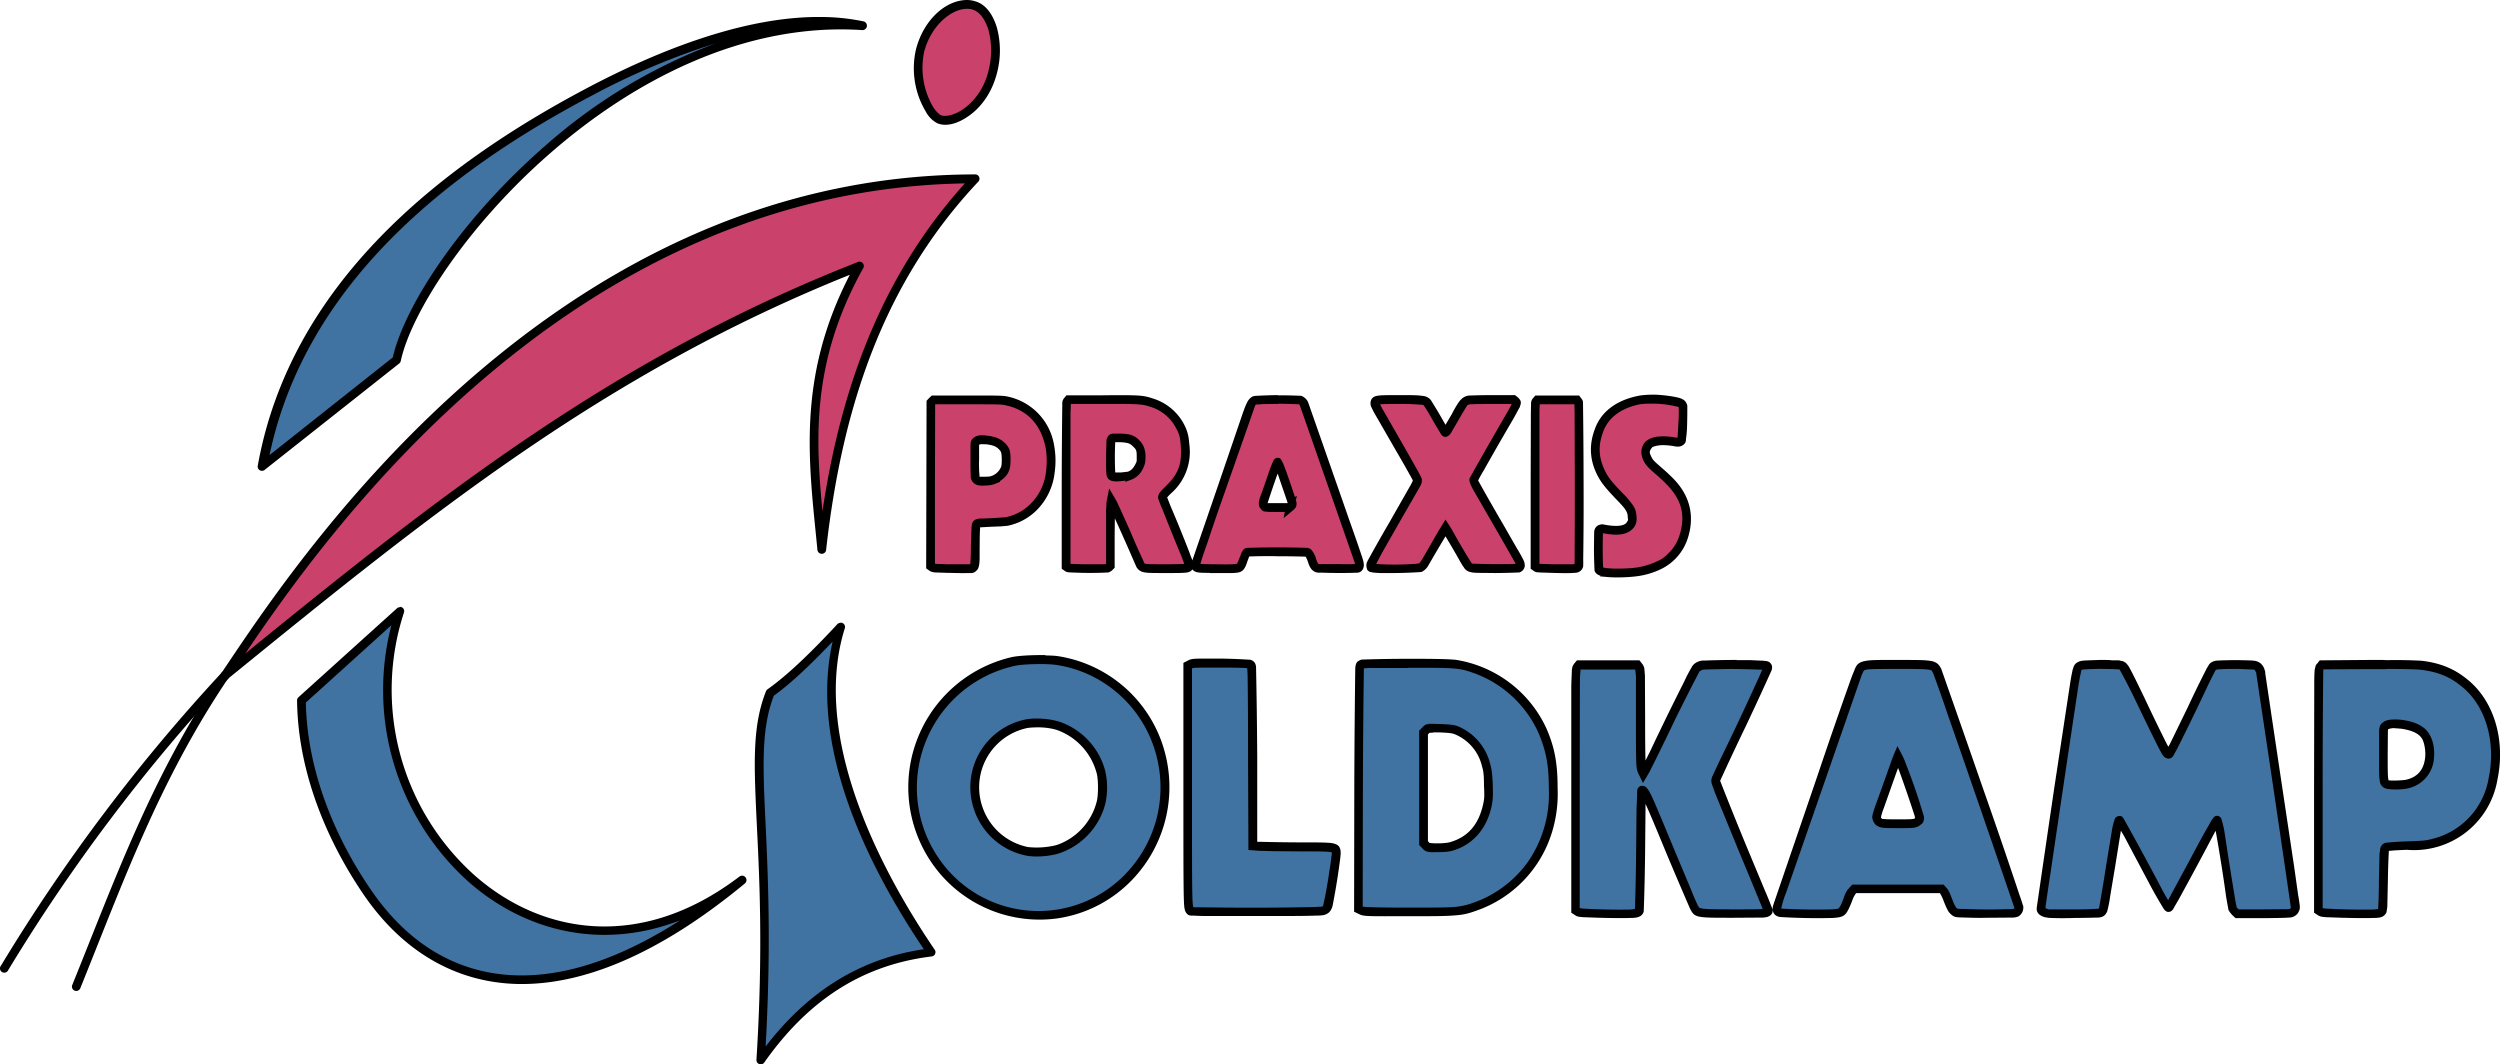
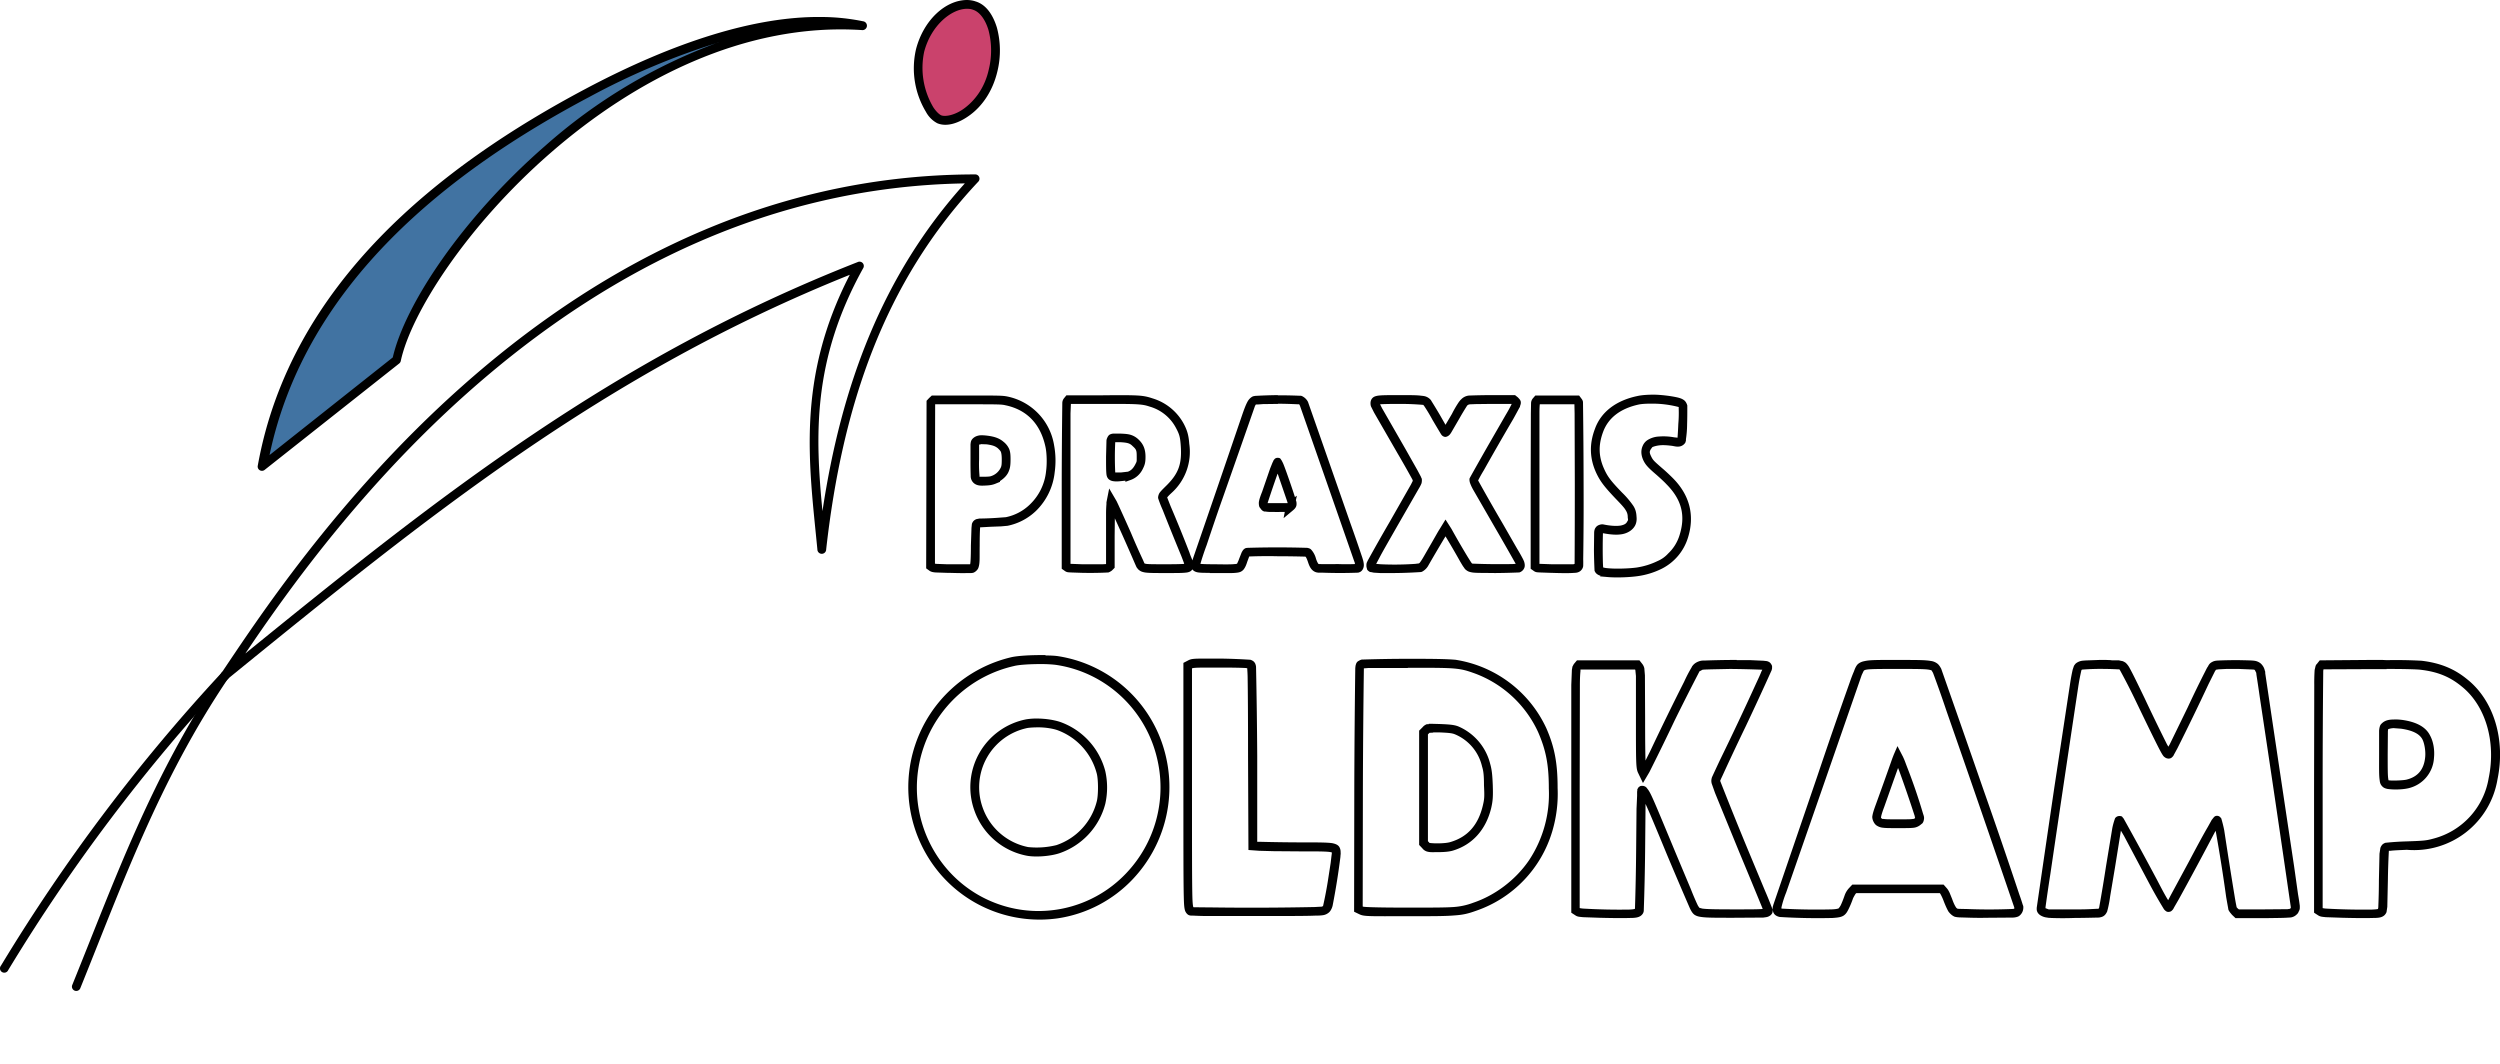
<svg xmlns="http://www.w3.org/2000/svg" width="1280" height="545">
  <path fill-rule="evenodd" d="M114.9 343.7a2.2 2.2 0 00-1.6 1C77.3 398 58.5 451.3 37 504.3a2.2 2.2 0 104.1 1.7c21.5-53.1 40.2-106 75.8-158.8a2.2 2.2 0 00-2.1-3.5z" color="#000" font-family="sans-serif" font-weight="400" overflow="visible" style="line-height:normal;font-variant-ligatures:normal;font-variant-position:normal;font-variant-caps:normal;font-variant-numeric:normal;font-variant-alternates:normal;font-feature-settings:normal;text-indent:0;text-align:start;text-decoration-line:none;text-decoration-style:solid;text-decoration-color:#000;text-transform:none;text-orientation:mixed;white-space:normal;shape-padding:0;isolation:auto;mix-blend-mode:normal;solid-color:#000;solid-opacity:1" />
  <path fill-rule="evenodd" d="M115 343.7a2.2 2.2 0 00-1.5.7 921.8 921.8 0 00-113 150 2.2 2.2 0 103.7 2.3 917.3 917.3 0 01112.6-149.2 2.2 2.2 0 00-1.8-3.8z" color="#000" font-family="sans-serif" font-weight="400" overflow="visible" style="line-height:normal;font-variant-ligatures:normal;font-variant-position:normal;font-variant-caps:normal;font-variant-numeric:normal;font-variant-alternates:normal;font-feature-settings:normal;text-indent:0;text-align:start;text-decoration-line:none;text-decoration-style:solid;text-decoration-color:#000;text-transform:none;text-orientation:mixed;white-space:normal;shape-padding:0;isolation:auto;mix-blend-mode:normal;solid-color:#000;solid-opacity:1" />
  <path fill="#ca426c" fill-rule="evenodd" d="M495 2.3c-9.4 0-20.2 9.3-24 23.5C467.7 39 474.3 58 481 61c6.7 3 23.1-5.6 27.6-25 3.5-15-1-30.6-9.7-33.2-1.2-.4-2.5-.5-3.8-.5z" />
  <path fill="#4173a2" fill-rule="evenodd" d="M420.2 11c-32.7-.3-73.5 12.2-119.4 36.5-73.8 39.1-150 98.8-166.5 191.2l68.8-54.4c11-51.5 116.1-179 238.4-171.2-6.6-1.4-13.7-2.1-21.3-2.2z" />
-   <path fill="#ca426c" fill-rule="evenodd" d="M499.1 91.5c-219.2.3-349.3 203-384 254.4 104-84.5 194.6-158.5 324.8-209.6-30.7 55.4-23.6 99.7-19.2 144.8 8.3-73.3 29.7-137.6 78.4-189.6z" />
-   <path fill="#4173a2" fill-rule="evenodd" d="M204.7 313.1l-50.4 45.6c.5 38 16.6 73.3 33.8 98.3 37.4 54.6 103.7 66.5 191.8-6.3-102 77.7-209.3-34.4-175.2-137.6zM430.3 321.1c-13 14-25.2 26-36 33.6-13.4 33.6 2.4 73.4-4.8 188 21.3-30.1 49-50.6 87.2-55.2-21.5-31.5-65.5-104.8-46.4-166.4z" />
-   <path fill="#ca426c" d="M823.9 293.2c-3.5-.2-4.8-.6-5.3-1.5-.1-.3-.3-4.6-.3-10.2 0-9.4 0-9.7.7-10.3.4-.5.9-.6 1.5-.5 7.9 1.6 12.8.7 14.6-2.5.6-1.2.7-1.7.6-3.5-.2-3.6-1-5-6.9-11a42 42 0 01-9.4-12.3 26 26 0 01-.7-21c2.8-8 9.7-13.2 19.9-15.4 4.8-1 13.9-.7 19.8.7 2.3.6 3 1 3.2 2.3.3 1.6-.3 16.8-.7 17.6-.5 1-1.3 1-4.2.5-5-.8-10-.4-12 1.1-.5.3-1.2 1.2-1.6 2-.8 1.7-.7 3.4.4 5.7 1 2 2 3 6 6.5l5.3 4.8c8.3 8.5 10.7 17.8 7.3 28.5a24 24 0 01-6.4 10.3 18.3 18.3 0 01-5.9 4.2c-3.7 1.8-7.4 3-11.7 3.6-4 .6-10.3.8-14.2.4zm-338.8-2c-6-.2-7.1-.3-7.8-.8l-.9-.5.1-42 .1-41.8.7-.7.7-.7h17.3c15.7 0 17.6 0 20 .6a27.9 27.9 0 0122.2 23.1c.7 3.7.9 9.1.3 13.1-1.2 8-4 13.7-9 18.5a27.1 27.1 0 01-13.4 7c-.8.2-4.5.4-8.1.5-5.8.2-6.7.3-7.2.8s-.6 1.5-.7 11c-.2 12.7.1 11.8-4.3 11.9l-10-.1zm24.3-45.8c2.3-1 4.3-3 5.1-5.2.5-1.2.6-2.3.6-5 0-4.2-.4-5.3-2.8-7.4-1.5-1.4-3.2-2-6.8-2.5-2.9-.4-4.8-.2-5.7.7-.7.7-.7.7-.7 9.1 0 4.8.1 9 .3 9.6.4 1.5 1.3 1.8 5 1.7 2.6-.1 3.4-.3 5-1zm44.9 45.7c-5.6-.1-7.2-.2-7.8-.6l-.6-.5v-41.9c0-40.8 0-42 .5-42.7l.6-.7h17.3c18.8-.2 20.7 0 25.1 1.4 7 2.3 11.8 6.3 14.8 12.2 1.6 3.1 2.2 5 2.5 9 .9 10.5-1.4 16.6-8.5 23.6-2.9 2.7-3.1 3-3 3.9.1.5 3.2 8.2 7 17.2 3.6 9 6.7 16.7 6.7 17.2 0 1.9 0 1.9-11.7 2-11.8 0-12.2-.1-13.3-2-.4-.5-3.5-7.5-7-15.5l-7.1-16-.8-1.3-.3 1.2c0 .7-.2 8.2-.2 16.7v15.5l-.7.6c-.9.9-2.6 1-13.5.7zm24-47.5a9 9 0 005-4.7c.9-1.9 1-2.3 1-5 0-3.5-.7-5-2.8-7.1-2-1.9-3.5-2.4-8-2.6-3-.1-3.8 0-4.2.3-.6.5-.7 1-.8 9.3 0 9.5 0 10 1.6 10.3 1.4.3 6.8 0 8.1-.5zm43.3 47.6c-9.2-.1-9.4-.2-9.4-2 0-.6 5.3-16.4 11.8-35.1l14-40.4c2.3-7 3-8.1 4.4-8.7 1.4-.6 22.5-.6 23.6 0 1.3.6 1.8 1.7 4 8l25.8 74.7c.5 1.6.2 3-.6 3.2a164.6 164.6 0 01-21-.1c-1-.5-1.8-1.7-2.5-4-.6-2-1.2-3.1-1.8-3.8-.5-.4-2.2-.5-15.6-.5-8.3 0-15.3.1-15.6.2-.6.3-1.3 1.5-2.2 4.2l-1.3 3c-1 1.3-1.9 1.4-13.6 1.3zm39-31.7c1.2-1 1.2-1.3.6-3.5a523.3 523.3 0 00-7-19.3c-.4 0-2.4 5.5-6 15.8-1.7 5-1.7 5.3-1.3 6.2.3.5.7 1 1 1a84.5 84.5 0 0012.7-.2zm46.1 31.6c-2.3 0-4.3-.3-4.5-.4-.2-.1-.4-.7-.4-1.3 0-.9 2.3-5 11.4-20.9 13.1-22.6 12.5-21.4 12.5-22.6 0-.6-2.7-5.4-8.2-15-14-24-13.5-23.3-13.5-24.4 0-1.8.6-2 12.7-2 11 0 12.7.2 13.8 1.4.4.4 2.5 3.9 4.8 7.8l4.5 7.6c.4.5 1.2-.6 5.5-8.3l4.3-7c.5-.4 1.4-1 2-1.1.7-.2 5.6-.3 12.2-.3h11l1 .7c.7.7.7.8.4 1.9-.2.6-5.1 9.4-11 19.4-5.7 10-10.6 18.5-10.7 19-.2 1 .4 2.1 13 23.6 5.6 9.8 10.5 18.3 10.7 19 .5 1.3.3 2.2-.6 2.6-.4.2-4.5.3-12.2.3-12.8 0-12.7 0-14.1-2-.4-.5-2.7-4.2-5-8.2l-5.2-9-1-1.7-1.2 1.8-5.3 9.3c-4.4 7.7-5 8.7-6.4 9.3-.9.5-13.6.8-20.5.5zm87.6 0c-5.5-.1-7.1-.2-7.7-.6l-.7-.5v-41.9c0-40.8 0-42 .6-42.7l.6-.7H807.4l.6.7c.5.7.6 1.9.5 42.2l-.1 42.2c-.4 1.4-1.8 1.6-14 1.3z" />
-   <path fill="#4173a2" d="M533.1 337.7c-5.4-.1-11.2.3-14.4 1a66.1 66.1 0 005.9 129.7 64 64 0 0054-20A66.2 66.2 0 00595 389a65 65 0 00-61.9-51.3zm84.6 1.7c-5.8 0-7.3.2-8.2.6l-1.4.7v62.1c0 65.7 0 63.3 2 63.8.6.1 15.9.2 34.1.1 33 0 33.1 0 34.4-1 1.3-1 1.4-1.2 3.5-14a154 154 0 002-15c0-3.2.1-3.1-19-3.1-9.2 0-18.3-.2-20.2-.3l-3.4-.3-.1-46c-.1-43.3-.2-45.8-1-46.6-.7-.7-2-.8-15.2-1h-7.5zm103.2.2c-22 0-23.5 0-24.3.8-.8.8-.8 4-1 62.9v62l1.4.8c1.3.6 4.2.7 24 .8 24.8 0 26.4-.1 34-2.7a59.4 59.4 0 0040.3-60.6 67 67 0 00-5.6-29.9c-6.1-14-19.3-26-33.8-31-8.5-3-9-3.1-35-3.1zm250.9.5c-19.2 0-18.6 0-20.6 4.6a170010.9 170010.9 0 01-38.7 111.5 69.3 69.3 0 00-2.6 8.8c0 2.5.5 2.6 13.7 2.8 14.7.1 17.7 0 19.1-.9 1-.6 2.3-3 3.9-7.5a11 11 0 011.9-3.3l1-1h44.7l1 1c.6.7 1.6 2.8 2.3 4.8 1.4 4 2.5 5.7 4.2 6.4.8.3 7 .4 15.9.4 14.5 0 14.6 0 15.4-1 .7-.7.8-1.5.7-2.4-.3-1.8-40.7-118.4-41.9-120.8-1.5-3.3-1.7-3.4-20-3.4zm106.7.1h-3.8c-9.3.2-9.4.2-10.5 1.3-1 1-1.4 3.4-10.1 62.1-5 33.6-9 61.4-9 61.9 0 1 1.4 1.8 3.5 2.1 1.8.3 25 .1 26.6-.2.6-.1 1.2-.8 1.7-1.8.3-.8 2-10.7 3.8-22 3-19.5 3.8-23.7 4.5-23.7.5 0 5 8.2 17.3 31.5 5.3 10 7.5 13.7 8 13.2.5-.6 3.4-5.8 12.4-22.6 9.3-17.5 11.9-22 12.4-22 .5-.1 1.6 6 4.6 25.4 1.6 10.4 3 19.2 3.2 19.6.1.4.7 1.2 1.3 1.8l1.1 1h13.8c13.7 0 13.8 0 15-1 .5-.6 1-1.5 1-2a53201.7 53201.7 0 01-17.8-120.8c-.2-.9-.8-2-1.4-2.6-1.1-1-1.5-1-9.6-1.2-4.6 0-9.5 0-10.8.2-2 .2-2.5.5-3.4 2l-10.2 20.7c-9.6 20-11.1 23-11.6 23-1.2 0-2-1.4-14.5-27.7-8.3-17.1-8.4-17.4-10.4-18-.6-.1-3.5-.2-7.1-.2zm-192.5 0c-7.2 0-14 .2-15 .4-.8.3-2 1-2.5 1.5s-6.3 12-12.9 25.6c-6.5 13.5-12.4 25.4-13 26.4l-1 2-.8-1.7c-.7-1.4-.8-4-.8-26.7 0-24.1 0-25.2-.8-26.3l-.9-1h-29.9l-.9 1c-.8 1-.8 2.7-.8 63V466l1 .7c.8.5 3.2.7 11.4.9 15.6.3 18.5.2 19.8-.7.9-.7 1-1.4 1.1-31.2.1-16.8.4-30.8.6-31.1.3-.5.6-.3 1.2.4 1.4 1.9 2.5 4.4 13.8 31.6a986 986 0 0012 28.2c1.7 2.7 1.8 2.8 20 2.8 16.4 0 17.8 0 17.8-1.5l-12.7-30.9c-13.9-33.5-14.5-35-14.1-36.3.2-.5 6.1-13.3 13.3-28.3 7.2-15 13.1-28 13.2-28.6 0-1.2 0-1.3-2.4-1.6-2-.2-9.5-.3-16.7-.3zm336 0h-10l-23.3.2-.8 1c-.9 1-.9 2.7-.9 62.9v61.8l1 .7c.8.5 3.3.7 11.4.9 15.5.3 18.7.2 19.9-.7.8-.6.8-1.4 1-16.4.3-14.4.3-15.9 1-16.6.8-.7 2.1-.8 10.9-1 8.7-.3 10.6-.5 14.3-1.5a41 41 0 0030-32.7c4-19.6-1.7-38.9-14.7-49.3a41 41 0 00-22.3-9c-1.8-.2-8.3-.3-17.5-.3zM532 370.1c3.6 0 7.4.6 10.2 1.5a34.4 34.4 0 0121.7 23.6c1 4 1 11.8 0 15.7a34 34 0 01-22.1 23.8c-4 1.3-11.7 1.9-15.6 1.1a33.3 33.3 0 01-24.9-21.4 33.2 33.2 0 0124.7-44 32 32 0 016-.3zm693.7.4c1.2 0 2.6 0 4.2.3 6.6.9 10.8 3.1 12.6 6.7 1.3 2.6 2 6.7 1.7 10.2-.7 7.1-4.8 12-11.5 13.6a33 33 0 01-9.9.3c-2.3-.5-2.3-1.1-2.3-15.6 0-13.4 0-13.5 1-14.3.9-.8 2.2-1.2 4.2-1.2zm-491.8 2.2l3.6.1c4.8.2 6.7.4 8.4 1.1 7.3 3 12.6 9.1 15.1 17.8.8 2.5 1 5 1.2 10.3.2 6 .1 7.5-.7 11-2.5 10.6-8.7 17.5-18 20.3-1.6.5-4.2.7-7.4.7-4.7 0-5 0-6-1.2l-1.1-1.2V375l1.2-1.1c.8-.9 1-1.1 3.7-1zm237.9 14.6l.8 1.5c1 2 9.1 25.1 10 28.4.6 2.4.6 2.4-.7 3.4-1.2 1.1-1.4 1.1-10 1.1-8 0-8.7 0-9.8-1-1.6-1.2-1.5-2.4.6-8.2a2278 2278 0 008.3-23.4z" />
  <path fill-rule="evenodd" d="M420.2 8.7C387 8.4 346 21 299.8 45.5 225.7 84.8 148.8 145 132 238.3a2.2 2.2 0 003.6 2.2l68.8-54.4a2.2 2.2 0 00.8-1.3c5.3-24.7 34.1-69.5 76.8-106.6 42.6-37.1 99-66.7 159.3-62.8a2.2 2.2 0 00.6-4.5 108 108 0 00-21.8-2.2zm-52.4 13a276.9 276.9 0 00-88.7 53c-42.8 37.3-71.8 81.4-78 108.3L138 233c18.5-88 92-145.4 164-183.5a368.6 368.6 0 0166-27.8zM499.1 89.3c-220.6.3-351.2 204.1-385.8 255.4a2.2 2.2 0 003.2 3c102.5-83.3 191.8-156.1 318.6-207-27.6 53.5-20.8 97.1-16.6 140.6a2.2 2.2 0 004.5 0c8.2-73 29.4-136.7 77.8-188.2a2.2 2.2 0 00-1.7-3.8zm-5.1 4.6c-42.4 47-63.3 103.9-72.9 167.8-3.7-38.6-5.3-77.2 20.8-124.3a2.2 2.2 0 00-2.8-3.2c-125.5 49.3-214.5 119.9-313.5 200.4 43.1-63.8 167-237.4 368.4-240.7zM495 0c-10.9.1-22.1 10.2-26 25.2a43.2 43.2 0 005.1 32.1 14 14 0 005.8 5.8c4.8 2 11 .1 17-4.4s11.4-12 13.8-22.3a45 45 0 00-.3-22.3c-2-6.5-5.5-11.8-11-13.4-1.4-.5-3-.7-4.5-.7zm0 4.5c1.1 0 2.2.1 3.2.5 3.2 1 6.2 4.7 7.9 10.4a41 41 0 01.2 20c-2 9.3-7 15.8-12.1 19.7-5.1 4-10.4 4.8-12.4 3.9-1-.5-2.5-1.9-3.9-4a39.6 39.6 0 01-4.7-28.6c3.6-13.5 13.9-21.8 21.8-21.9z" color="#000" font-family="sans-serif" font-weight="400" overflow="visible" style="line-height:normal;font-variant-ligatures:normal;font-variant-position:normal;font-variant-caps:normal;font-variant-numeric:normal;font-variant-alternates:normal;font-feature-settings:normal;text-indent:0;text-align:start;text-decoration-line:none;text-decoration-style:solid;text-decoration-color:#000;text-transform:none;text-orientation:mixed;white-space:normal;shape-padding:0;isolation:auto;mix-blend-mode:normal;solid-color:#000;solid-opacity:1" />
-   <path fill-rule="evenodd" d="M204.7 310.9a2.2 2.2 0 00-1.5.6L152.8 357a2.2 2.2 0 00-.7 1.6c.4 38.6 16.8 74.2 34.2 99.6 19 27.7 45.7 44.8 78.7 45.6 33 .7 72-14.8 116.3-51.4a2.2 2.2 0 00-2.7-3.6c-50.3 38.3-101.2 29.8-135.8-.8a127.5 127.5 0 01-36-134.3 2.2 2.2 0 00-2-3zm-4.3 9.2a132 132 0 0039.4 131.3c28.3 25 67.7 35.6 108.4 19.8-31.3 20.1-59.1 28.7-83.1 28.2-31.6-.7-56.7-16.8-75.1-43.7-16.9-24.5-32.7-59-33.4-96zM430.3 318.9a2.2 2.2 0 00-1.6.7c-13 14-25.1 25.8-35.7 33.3a2.2 2.2 0 00-.8 1c-6.9 17.4-6.2 36-4.9 64.5 1.4 28.5 3.6 67 0 124.2a2.2 2.2 0 004 1.4c21-29.8 48-49.7 85.7-54.3a2.2 2.2 0 001.6-3.4c-21.4-31.4-64.8-104.4-46.1-164.5a2.2 2.2 0 00-2.2-3zm-4 9.6C412.8 388 451.7 454.4 473 486c-34.6 5.1-60.7 23.4-81 49.8 3-53.2 1.1-90.3-.2-117.5-1.3-28.1-1.8-46 4.4-62.1 9.2-6.6 19.4-16.5 30-27.6z" color="#000" font-family="sans-serif" font-weight="400" overflow="visible" style="line-height:normal;font-variant-ligatures:normal;font-variant-position:normal;font-variant-caps:normal;font-variant-numeric:normal;font-variant-alternates:normal;font-feature-settings:normal;text-indent:0;text-align:start;text-decoration-line:none;text-decoration-style:solid;text-decoration-color:#000;text-transform:none;text-orientation:mixed;white-space:normal;shape-padding:0;isolation:auto;mix-blend-mode:normal;solid-color:#000;solid-opacity:1" />
  <path d="M848.2 202.1c-3.7-.1-7.4.1-10 .7-10.8 2.3-18.5 8.1-21.6 16.8-3 7.9-2.7 15.4.8 22.8 2 4.2 4.2 7 9.8 12.9 2.9 3 4.5 4.7 5.2 6a6 6 0 011 3.5c.2 1.7.3 1.3-.3 2.3-.5 1-1.4 1.6-3.4 2-2 .3-5 .2-8.8-.6-1.1-.2-2.7.3-3.5 1.1-.2.2-.7.8-.9 1.4-.2.6-.3 1.2-.3 2l-.1 8.5a264.7 264.7 0 00.3 10.5c0 .2 0 .3.3.8.5 1 1.7 1.7 2.8 2l-.3.3 4.5.4c4.2.3 10.4.1 14.7-.5a40 40 0 0012.4-3.8 26.5 26.5 0 0013.4-15.8c3.6-11.4 1-21.9-7.8-30.7-1.3-1.3-3.6-3.5-5.4-5-4-3.5-4.6-4-5.5-5.8-1-2-1-2.6-.4-3.7.2-.4 1-1.3.8-1.2.5-.3 2-.8 3.9-1 1.9-.2 4.2 0 6.5.3 1.5.3 2.5.5 3.7.3a4.4 4.4 0 002.9-2l.3-1v-.7a53 53 0 00.6-7.7 224.6 224.6 0 00.1-8v-1.6c-.3-1-.8-2.1-1.8-2.8-1-.7-2-1-3.2-1.3-3.1-.7-7-1.2-10.7-1.4zm-194 .2a250.7 250.7 0 00-11.6.4l-1 .2c-1.2.5-2.3 1.6-3 3-.8 1.5-1.6 3.6-2.8 7.1a19745.1 19745.1 0 01-24.8 72.4l-.5 1.6v-.2c-.4-1-1-2.3-1.5-3.9a713 713 0 00-9.6-23.6 352.2 352.2 0 01-1.8-4.6c.2-.3.8-1 2.1-2.2a28.3 28.3 0 009.2-25.3c-.3-4.2-1-6.7-2.7-10a27 27 0 00-16-13.2c-2.4-.8-4.3-1.3-7.8-1.5-3.6-.2-8.7-.2-18.2-.1H546l-1.3 1.6a4 4 0 00-.8 2.4 3849.9 3849.9 0 00-.3 41.7v43.1l1.7 1.2c1 .7 1.8.6 3 .7l6 .2h.2a179.2 179.2 0 0013-.2c.6-.2 1.3-.6 1.8-1l1.4-1.4v-16.4l.1-8.9a1106.4 1106.4 0 0110.3 23.2l.8 1.8c.4.5.8 1.2 1.6 1.7.8.6 1.7.8 2.7 1 2 .3 5 .3 11 .3 5.8 0 8.6 0 10.6-.3 1-.2 2-.5 2.7-1.6.6.9 1.6 1.3 2.5 1.5 1.3.3 3.8.3 6.4.3v.1h2.1c6 0 9 .1 11.1-.1 1-.1 1.9-.2 2.7-.6.8-.4 1.4-1 1.7-1.5.7-1 1.2-2.3 1.6-3.6l1-2.7h.5a239.8 239.8 0 0114.2-.1 514.8 514.8 0 0114.1.2c.3.3.6.8 1.2 2.5.8 2.5 1.7 4.4 3.7 5.3.7.3 1 .3 1.6.4h2a242.6 242.6 0 0018.5 0l.6-.2c1.4-.5 2-1.8 2.2-2.8.2-1 0-2-.2-3l-.5-1.7a878.3 878.3 0 00-6.2-17.9 42855.7 42855.7 0 00-21.6-61.8 6.5 6.5 0 00-2.7-2.8c-.7-.4-.8-.3-1.1-.4h-1a246 246 0 00-10.6-.2zm62.5 0c-6 0-9.2 0-11.3.3-1 .2-2 .4-2.8 1.3-.8.9-.9 2-.9 2.6 0 .1 0 1 .3 1.7l1.5 3 12.1 21a516 516 0 017.6 13.4c0 .3.1.4.2.5l-1 2-11 19.3a950.5 950.5 0 00-11.1 19.6c-.4.9-.7 1.2-.7 2.4 0 .5 0 1 .2 1.4.1.5 0 1 1.2 1.8.6.4.7.3.9.3l.5.1 1 .2 3.2.2h2.5a238.6 238.6 0 0018.2-.5c.2 0 .4 0 1-.3a8 8 0 002.8-2.7 784.6 784.6 0 019-15.3 420.3 420.3 0 017.5 12.9c.9 1.5 1.4 2.4 1.9 3 .3.5.7 1.1 1.5 1.6.8.6 1.7.8 2.8 1 2 .3 5.2.2 11.6.3a356 356 0 0012.2-.3c.3 0 .4 0 1-.3a4 4 0 002-2.5c.2-1 0-2-.3-2.9l-.4-.9a79.7 79.7 0 00-3.1-5.5l-7.4-12.9a1076 1076 0 01-12.6-22.1 72.7 72.7 0 012.9-5.2 1588.4 1588.4 0 0115.1-26.3 346.2 346.2 0 003.1-5.7c.2-.3.3-.3.4-1 .2-.6.5-1.2.3-2.3-.3-1-1-1.5-1.4-2l-1.5-1.2h-11.9a343.6 343.6 0 00-11 .2 6.3 6.3 0 00-4.7 2c-.5.4-.6.7-1 1.1a53.6 53.6 0 00-3.7 6.3l-3.3 5.6-2.8-4.9a289.6 289.6 0 00-4.3-7.1c-.3-.5-.3-.6-.8-1.1-.5-.5-1.2-1-2-1.3-.7-.3-1.6-.4-2.6-.5-2.2-.3-5.4-.3-11-.3zm-239.6.2l-1.4 1.3-1.3 1.4-.1 42.8-.1 43 1.8 1.3c.8.5 1.7.7 3 .8l6 .2h.8c3.7.1 7.7.2 9.3.1 1 0 1.9.1 3-.1 1-.2 2.4-1.4 2.8-2.5.9-2.4.6-5.1.7-11.4 0-4.8.1-7.5.2-8.9v-.5h.1l5.4-.3 5.3-.2 3.3-.3a29.5 29.5 0 0014.5-7.6 32.4 32.4 0 009.6-19.8 43 43 0 00-.3-13.8 30.4 30.4 0 00-24-25c-2.5-.5-4.7-.5-20.4-.5zm309 0l-1.3 1.5a4 4 0 00-.9 2.4l-.1 5.3-.1 36.4v43.1l1.7 1.2c1 .7 1.8.6 3 .7l5.7.2h.2c6.1.2 9.5.2 11.7 0 1.1 0 2-.2 2.8-.7a4 4 0 001.7-2.3l.1-.5v-.2a51.4 51.4 0 000-3.3 1954 1954 0 00.2-38.7 3663.7 3663.7 0 00-.3-41.2c0-.5 0-.8-.2-1.3a4 4 0 00-.6-1l-1.2-1.6h-11.3zm61.9 4.2a53.5 53.5 0 0111.5 1.7s-.1-.3 0 0v.9a64.2 64.2 0 01-.2 7.7 203.2 203.2 0 01-.4 7.1l-1.8-.2a30 30 0 00-7.7-.4 12 12 0 00-6 1.9 6.6 6.6 0 00-2.3 2.8c-1.1 2.4-.9 5 .4 7.7 1.1 2.2 2.5 3.7 6.6 7.2 1.6 1.4 4 3.6 5 4.7 8 8 10 16.2 6.8 26.3a21.4 21.4 0 01-5.8 9.3 15.4 15.4 0 01-5.3 3.8c-3.5 1.7-7 2.8-11 3.4-3.8.5-10 .7-13.7.4-1.7-.1-2.8-.3-3.3-.5l-.1-2a259.9 259.9 0 010-15.3v-.2c3.8.7 7 1 9.8.5 2.8-.5 5.3-2 6.6-4.3.7-1.3 1-2.8.8-4.7-.1-2-.5-3.8-1.7-5.6a45 45 0 00-5.7-6.7c-5.6-5.8-7.3-8-9-11.7-3-6.4-3.3-12.4-.7-19.4 2.6-7 8.6-11.9 18.3-14 2-.4 5.3-.5 8.9-.4zm-193.7 0a242.6 242.6 0 0110.3.3h.5c.2.1.1 0 .5.8a42846.5 42846.5 0 0127.6 79.1l.5 1.4v.5a113.4 113.4 0 01-8.8 0 241.4 241.4 0 01-9.6 0c-.3-.1-.4-.2-.2 0 0 0-.6-.6-1.3-2.7a11 11 0 00-2.4-4.6c-.6-.7-1.3-.8-2-1a508.5 508.5 0 00-30.8 0l-.7.1c-1.3.5-1.7 1.4-2.2 2.3l-1.3 3.3c-.3 1-1.1 2.5-1 2.4-.2.2 0 0 0 0-.1 0-.4.2-1.2.2-1.5.2-4.7.2-10.4.1h-.2c-4.1 0-6-.1-7-.2a132.5 132.5 0 013.2-9.6c2.1-6.3 5-15 8.3-24.3a19867.5 19867.5 0 0016.4-46.8c.5-1 .4-.8.7-.9h.7l2.7-.2 7.7-.1zm62.4.1a139.3 139.3 0 0112 .5l.2.1c-.4-.3 0 .1.3.5a90.7 90.7 0 014.2 7 775.2 775.2 0 004.4 7.4l.3.4c.2.3.9.9 1.8 1 .8 0 1.4-.4 1.7-.6.7-.5 1-1 1.4-1.6l4.3-7.4a137.5 137.5 0 013.6-6l.3-.5 1-.6c-.4.2.2 0 .8 0l2.5-.1 8.3-.1H774a65.8 65.8 0 01-3 5.5l-7.6 13.2a1592 1592 0 00-10.7 18.9l-.3.6c-.1.6 0 1.6.3 2.4.3.8.7 1.8 1.6 3.4l11.3 19.6a1430.6 1430.6 0 0110.4 18.2v.1l-1.7.1a354.2 354.2 0 01-19.8-.2c-.7 0-.9-.1-.9-.2l-.4-.5-1.7-2.7a420.4 420.4 0 01-8.4-14.5l-3-4.7-3 4.9c-.7 1-3 5.2-5.4 9.3-2.2 3.8-3.4 6-4.2 7.1-.7 1.1-.8 1-1.1 1.2h-.2l-1.6.2a152.3 152.3 0 01-17.7.2l-2.3-.2 1.6-3c1.6-3.1 4.5-8.1 9-16l11.2-19.5c.8-1.3 1.1-2 1.4-2.7.2-.7.2-1.5.2-1.6 0-.9-.1-1-.3-1.2 0-.3-.2-.6-.4-1l-1.6-3-6.1-10.8-12-20.9-1-2c1.3-.1 4.3-.2 10.2-.2zm-152.4 0c9.4 0 14.5 0 17.8.2 3.2.2 4.5.5 6.6 1.2a22 22 0 0113.5 11.1c1.6 3 2 4.4 2.3 8.3.8 10-1 15-8 21.7-1.3 1.3-2.1 2.1-2.7 2.9-.6.8-1 2.3-.8 3l.3.9a64.5 64.5 0 002 5 1499.6 1499.6 0 009.5 23.5 187 187 0 011.4 3.7l.1.4c-1.1.1-3.7.2-9.1.2-5.9 0-9 0-10.4-.2l-.8-.2-.2-.4-.6-1.4a363.4 363.4 0 01-6.2-14 1123.9 1123.9 0 00-6.4-14.2l-.9-1.9-3.8-6.5-1.4 7.1v.9a60.9 60.9 0 00-.2 4.9v25.8l-1.6.1H554l-5.3-.2h-.6V248v-36.4l.2-4.8zm-85.4.2h16.4c15.7 0 17.4 0 19.5.5 11 2.3 18 9.6 20.5 21.4.7 3.3.8 8.6.3 12.3a27.3 27.3 0 01-8.3 17.1 24.7 24.7 0 01-12.3 6.5l-2.7.2a151.9 151.9 0 01-10.9.5l-1.5.3c-.5.2-1 .5-1.4.9a4 4 0 00-.9 1.6l-.2 2-.3 9c0 6.2-.2 9-.4 9.6h-12l-5.3-.2-.7-.1V248l.1-41zm309.5 0H806.1l.1 4.7.1 36a7338.8 7338.8 0 01-.1 41l-.6.2h-11.2l-5.6-.2h-.6V248v-36.4c0-2.6.1-4 .2-4.7zm-218.1 15c-.8 0-1.7.2-2.4.7a4 4 0 00-1 1.5c-.3.6-.4 1.1-.4 1.8l-.2 7.8c0 4.7 0 7.2.2 9 .1.8.3 1.6 1 2.4.7.7 1.6 1 2.1 1.1 1.5.3 3 .2 4.7 0l1.9-.2v.6l2.8-1c2.7-1 4.9-3 6.2-5.8 1-2 1.3-3.3 1.3-6 0-3.7-1-6.4-3.4-8.7a10 10 0 00-4-2.5c-1.5-.5-3.2-.6-5.5-.7h-3.3zm-68.7.9c-1.3.2-2.4.6-3.4 1.5a4 4 0 00-.9 1.2c-.3.7-.3 1.2-.4 1.9v7.6a200.5 200.5 0 00.1 8.6 4.7 4.7 0 003 4.5c1.3.5 2.5.5 4.5.4 2.6-.1 4-.4 5.8-1.2l1.7-.7v-.4c2-1.3 3.8-3 4.6-5.3.6-1.5.8-3 .8-5.9 0-2.1-.1-3.7-.7-5.2a9.7 9.7 0 00-2.9-3.7c-2-1.7-4.3-2.6-8-3.1-1.5-.2-3-.3-4.2-.2zm69.3 3.5h2.5c2.2.1 3.5.3 4.4.6.8.3 1.3.6 2.1 1.4 2 1.8 2.1 2.3 2.1 5.5 0 2.7.1 2.2-.8 4-1 1.9-2.1 3-3.7 3.6l-3.5.4h-3a162.5 162.5 0 010-15.5zm-68.7 1l3 .1c3.4.5 4.4 1 5.7 2 1 1 1.4 1.4 1.6 2 .2.6.4 1.7.4 3.6 0 2.7-.1 3.4-.5 4.3a8.3 8.3 0 01-4 4c-1.4.6-1.6.6-4 .7h-2.9v-.7a64.1 64.1 0 01-.2-8.3v-7.3l.1-.2.8-.1zm152 7c-1 0-1.3.4-1.6.6l-.3.4c-.2.2-.3.3-.3.5l-.5 1-1.2 3-4.1 11.9c-1 2.5-1.4 3.8-1.6 4.9-.2 1 0 2.5.3 3l.9 1.2c.3.3.6.7 1.5 1h.6a14.7 14.7 0 002 .2 240.2 240.2 0 007.9 0l-.6 3.2 4.8-4c.7-.6 1.6-1.4 1.8-2.7.1-1 0-1.7-.3-2.5l.5-2.3-1 .7c-1-3.3-4.7-14-5.9-16.9a17.4 17.4 0 00-1-2l-.3-.4c-.1-.2-.3-.8-1.7-.8zm0 8.2l4.8 14 .3 1h-5a237.4 237.4 0 01-5.3 0 540 540 0 015.1-15zm69.2 3.3c0 .5.1 0 0 .1 0 0 0 .1 0 0zm-157.1 42.9zM533.2 335.4c-5.5 0-11.4.3-15 1a68.4 68.4 0 00-37.1 110.7 67 67 0 0060.4 23.1 66.3 66.3 0 0038.7-20.3 68.6 68.6 0 0017-61.4A67.3 67.3 0 00542 336c-1.8-.3-4.3-.4-6.7-.4v-.2zm87.8 1.8h-3.3c-5.9 0-7.6 0-9.3.9l-2.5 1.3v63.4c0 32.9 0 48.6.2 56.4.1 3.9.2 5.7.7 7.2.3.7.8 1.5 1.6 2 .7.4 1.2.3 1.2.4h1.4a150.5 150.5 0 009.5.2h23.7c16.5 0 24.7 0 29.1-.2 2.3 0 3.5-.1 4.5-.3a6 6 0 002.2-1c.3-.2.9-.7 1.3-1.4a8 8 0 001-2.4 366.1 366.1 0 004-25c0-.9.2-1.4.1-2.2 0-.7 0-1.7-.7-2.9-.8-1.2-2.2-1.6-3.6-1.9-2.8-.4-7.4-.4-17-.4a897 897 0 01-20-.3h-1.4v-44a3155.2 3155.2 0 00-.6-45.3c0-.6-.1-1-.3-1.6-.1-.4-.5-1-.8-1.3-.4-.4-1.1-.8-1.8-1a295.3 295.3 0 00-14.9-.6h-4.4zm100 .1a803.2 803.2 0 00-23.8.4c-.8.2-1.7.7-2.2 1.1-.4.4-.7 1-.8 1.5-.2.5-.2 1-.3 1.8a5800 5800 0 00-.5 61.2l-.1 63.5 2.7 1.3c2.4 1.2 5.2 1 25 1 12.4 0 19 0 23.6-.4 4.7-.3 7.3-1 11.2-2.4a61.5 61.5 0 0039-40.8 67.2 67.2 0 002.7-22c0-12.6-1.5-20.9-5.8-30.7a61.7 61.7 0 00-46.5-35c-4.7-.4-11.3-.5-24.3-.5zm250.8.6c-9.6 0-14.2-.1-17.2.6-1.6.3-3 1-3.8 2-.8 1.1-1.2 2.2-1.6 3.3-.3.7-1 2.3-2 5.2a2914.5 2914.5 0 00-16.7 48.3 190044.3 190044.3 0 01-22.6 66.1c-.1.6-.3.8-.3 1.6 0 .7 0 1.7.7 2.8.7 1 1.9 1.5 3 1.7a316.3 316.3 0 0027 .5c2.8-.2 4.3-.4 5.6-1.2 1.2-.8 1.8-1.8 2.5-3.2.7-1.4 1.5-3.2 2.3-5.5.4-1 1.4-2.5 1.3-2.4l.4-.4h42.8l.3.4a26.7 26.7 0 011.8 4c.8 2 1.5 3.6 2.3 5 .9 1.2 2 2.2 3.3 2.7l1.1.2 1.1.1 3.5.1c2.8.1 6.6.2 11 .1l13-.1a8 8 0 002.6-.5c.7-.3 1.3-.9 1.5-1.2 1-1.1 1.4-2.8 1.2-4.2l-.3-.8a91.5 91.5 0 00-1.7-5.1 3241 3241 0 00-18.7-54.6 14672.7 14672.7 0 00-20.6-59l-.7-2c-.4-.7-.9-1.7-1.8-2.5a7 7 0 00-3.6-1.5c-2.8-.5-7.2-.5-15-.5zm106.7 0h-3.8c-4.7.2-7 .2-8.6.4-1.6.2-2.9 1-3.5 1.6-.2.3-.6.7-.8 1.2l-.6 1.8c-.3 1.4-.8 3.6-1.4 7.7l-8 52.7a25591.7 25591.7 0 00-9 61.5v.7c0 1.5 1 2.6 2 3.2 1 .6 2.2 1 3.4 1.1.7.2 1.1.1 2 .2a156.4 156.4 0 0011.8 0 563.8 563.8 0 0011.8-.2c.8 0 1 0 1.8-.2 1.9-.4 2.7-1.7 3.3-3v-.1l.3-1.1a61.4 61.4 0 001.2-6.5l2.5-14.9 3-18.7 1.6 2.7 13 24.5a239.4 239.4 0 007.5 13.1c.3.3.5.6 1 .9.2.2.6.4 1.2.4s1.4-.2 1.8-.7c.7-.6.8-1 1.3-1.9l2.2-3.8a1927.7 1927.7 0 0018.8-35v-.1l.2.4a848.5 848.5 0 015.3 33.5 647.7 647.7 0 001 5.6l.1.7c.3.9.6 1.1.9 1.6l1 1.2 1.8 1.7h14.7c6.9-.1 10.3-.1 12.4-.3 1 0 1.7-.1 2.4-.4a5 5 0 001.6-1c.6-.5 1-1 1.2-1.6.3-.6.6-1.1.6-2v-1a120.2 120.2 0 00-.9-5.9l-2-14.2a53226.9 53226.9 0 01-14.8-99c0-.7 0-.9-.2-1.3-.3-1.4-.9-2.5-2-3.6a6.4 6.4 0 00-3.4-1.5c-1.5-.2-3.6-.2-7.6-.3a213.4 213.4 0 00-11.1.2c-1.2.1-2 .2-3 .8-1 .5-1.6 1.3-2 2.2-.4.5-.7 1.1-1.3 2.3a560.2 560.2 0 00-9.1 18.7l-9.2 18.9-.7 1.2-.7-1.2a1026 1026 0 01-11.5-23.7c-4.1-8.5-6.2-12.8-7.6-15.3a10 10 0 00-2-2.7c-.8-.6-1.7-1-2.2-1l-1.3-.3H1081v-.1zm141.5 0h-8l-24.3.2-1.5 1.9c-.3.2-.6.8-.7 1.3l-.4 1.7a104 104 0 00-.2 7.7l-.1 53.6v63l2 1.3c1.2.8 2.2.8 4 1l8.6.3c7.7.2 12.4.2 15.4.1 3 0 4.5-.2 5.8-1.2.4-.3 1-1 1.3-1.8l.4-2.7.3-13.7a371 371 0 01.5-15h.9c1.4-.2 3.9-.3 8.3-.5a43.3 43.3 0 0046.4-36c4.2-20.1-1.7-40.3-15.5-51.3-6.7-5.5-14-8.4-23.4-9.5a242 242 0 00-17.8-.3zm-330.8 0H886a468 468 0 00-13.3.3c-1 0-1.3 0-2.2.2-1.4.4-2.6 1-3.6 2.1l-.5.6-.3.6a72.7 72.7 0 00-3.8 7.3 1427.7 1427.7 0 00-17.4 35.6l-2.4 4.8c-.1-3.2-.2-9-.2-21.7l-.1-21.9-.3-3.6c-.2-1-.7-1.8-1-2.2l-1.5-1.9h-32l-1.6 1.9-.7 1.3-.3 1.7-.3 7.7v116.6l2 1.3c1.1.8 2.1.8 4 1l8.5.3c7.8.2 12.5.2 15.5.1 3 0 4.5-.3 5.7-1.2.2-.2.6-.5.9-1 .3-.4.4-.9.5-1.3a1242 1242 0 00.7-30.7l.2-21.7v-2.5c1.8 3.8 4.6 10.5 11 26a2541.2 2541.2 0 0011.7 27.4l.5 1c.4.7.9 1.6 1.8 2.3 1 .7 2.1 1 3.6 1.2 2.8.4 7.3.4 16.4.4l15.3-.1c1.3-.2 2.2-.2 3.1-.8.5-.2 1-.7 1.4-1.3.3-.6.3-1.1.3-1.5v-.6l-.1-.1a6.3 6.3 0 00-.3-.8 196.6 196.6 0 00-3.5-8.6l-9-21.6a1974.2 1974.2 0 01-13.9-34.5c-.1-.6 0-.3 0-.4a45.7 45.7 0 011-2.2 1334.7 1334.7 0 0112.1-25.7 1584.4 1584.4 0 0013.2-28.6l.2-.9V341c-.2-.6-.7-1.5-1.3-1.9-1.2-.8-1.9-.6-3-.8l-6.7-.3h-7.1zM533 340c3.2 0 6.2.2 8.2.5 25.5 4 46 23.4 51.5 49a63.7 63.7 0 01-15.9 57.4 61.8 61.8 0 01-92.4-2.5A63.9 63.9 0 01519.2 341c2.7-.7 8.6-1 13.9-1zm84.4 1.8h7.7c6.6 0 10.2.1 12.2.2.7 0 1 .1 1.3.2 0 1 .2 2.7.2 5.7.1 6.1.2 17.6.2 39.3l.2 48 5.5.4 7.4.2 12.9.1c9.6 0 14.4 0 16.3.4 1 .1.8.2.6 0-.2-.4-.1-.2 0 .6l-.2 1.5-.4 3.4-1.5 9.7a205.7 205.7 0 01-2.4 12.4l-.2.1-.4.2-3.7.2a1524.9 1524.9 0 01-52.7.2 956 956 0 01-9.4-.1c-.2-.5-.4-1.9-.5-5.3-.2-7.6-.2-23.4-.2-56.3v-60.7h.1c.2-.2 1.6-.4 7-.4zm103.4.1c13 0 19.6 0 23.9.4 4.2.4 6.2 1 10.4 2.5a57.7 57.7 0 0132.4 30c4 9.2 5.5 16.6 5.5 28.9a61.3 61.3 0 01-10.1 36.7c-6.8 10-17.3 18-28.6 21.8a35 35 0 01-10.1 2.2c-4.3.3-11 .3-23.3.3-19.8 0-22.8-.4-23-.5l-.2-.1.1-60.7a5805.5 5805.5 0 01.5-60.9v-.3l2.5-.2h20zm250.6.6h.3c9.2 0 13.8 0 16 .4 1 .2 1.2.3 1.3.4l.7 1.2.6 1.6a583.8 583.8 0 016.3 17.9 14679.7 14679.7 0 0134.7 100.6c0 .2.1.6 0 .2v.5l-1.1.1a284.3 284.3 0 01-23.6 0 89.8 89.8 0 01-4.2-.1c-.2 0-.3-.1 0 0-.4-.2-.7-.3-1.1-1-.5-.8-1.1-2-1.8-4l-1.3-3.2c-.5-1-.8-1.6-1.5-2.4l-1.6-1.8h-46.7l-1.6 1.7a10.7 10.7 0 00-2.4 4c-.8 2.3-1.5 4-2 5-.6 1.1-1.2 1.6-1 1.5-.1 0-.8.4-3.5.5a319.3 319.3 0 01-25.8-.4v-.1-.5a50 50 0 012.4-7.6 162871.6 162871.6 0 0038.7-111.4l1-2.1c.2-.2.3-.4 1.2-.6 1.9-.4 6.6-.4 16-.4zm106.6 0h.4a136.6 136.6 0 016 .2h.5c.5.2.3 0 .4.2a315.6 315.6 0 018.5 16.6c6.3 13.1 9.7 20 11.6 23.7 1 1.9 1.6 3 2.2 3.8.3.4.7.7 1.2 1 .5.3 1.2.4 1.5.4 1.2 0 1.7-.6 2-.9.3-.3.5-.5.7-1l1.8-3.3a1306.5 1306.5 0 0016-33l2.3-4.6 1-2 .5-.7 1.3-.2 4-.2h6.5l7.1.3c1 .1.5 0 1 .3l.7 1.4.1 1a759 759 0 011.7 11.4 16453.6 16453.6 0 0115.9 107.6v.3c0-.4 0-.2 0 0l-.3.4-.1.1-1.3.2-12 .1h-12.9l-.5-.4-.6-.6c-.1-.3-.2-.6 0-.1 0 .4 0 0-.1-.3a126.4 126.4 0 01-1-5.5 2672.3 2672.3 0 01-5.3-33.6 64.7 64.7 0 00-1.4-5.7c0-.2-.1-.4-.4-.7-.2-.3-.8-1-1.9-1-.9 0-1.2.4-1.5.6l-.4.5-.8 1-2 3.6c-2 3.4-5 8.9-9.6 17.6l-9.4 17.4-1.3 2.5c-1.3-2-3.1-5.4-5.7-10.4a1805.8 1805.8 0 00-17.1-31.4l-.5-.6c-.2-.2-.2-.7-1.7-.7-1.2 0-2 .8-2.2 1.2a35 35 0 00-1.4 5l-3.2 19.4a832.4 832.4 0 01-3.5 21.1l-.1.4-.3.4c-.1.1 0 0 .2 0h-.3-.8a149.6 149.6 0 01-11.6.3 582.3 582.3 0 01-11.7 0h-1.3l-1.6-.6v-.5a880 880 0 012.5-17.1 25369 25369 0 0114.3-96 106.8 106.8 0 011.6-8.3c.5-.4-.1-.2.9-.3a116.9 116.9 0 0111.4-.3zm-192.3 0h.2a527 527 0 0116.4.4l-.5 1c-.6 1.6-1.6 3.7-2.8 6.3a1579.5 1579.5 0 01-18.5 39.2 1315.4 1315.4 0 00-4 8.6l-.1.4c-.2.7-.3 1.7 0 2.8l1.7 4.8 12.4 30.3a4960.2 4960.2 0 0111.7 28.3l.3.8h-.2c-2.2.2-6.6.2-14.8.2-9.1 0-13.8-.1-15.9-.4l-1.5-.4-.7-1-.3-.6a136.7 136.7 0 01-3.4-8l-8.1-19.3c-11.3-27.2-12.4-29.9-14.1-32-.4-.5-.6-1-1.7-1.4-.6-.2-1.5-.2-2 0-.7.4-1 .7-1.1 1-.5.7-.4.8-.4 1v.2l-.1.7v2l-.3 6.7-.2 21.8a1261.1 1261.1 0 01-.6 29.4s-.4.3-2.9.4a319.4 319.4 0 01-23.5-.5c-1.6-.1-2.2-.4-1.9-.2v-60.6l.1-53.6c0-4 .2-6.2.3-7.2v-.8h27.9l.2.2c.1 0 0-.3 0 .1l.3 3v21.7c0 22.6 0 25.3 1 27.7l2.6 5.4 3.3-5.6 1.4-2.8a1175.3 1175.3 0 0011.6-23.8A1418.5 1418.5 0 01870 344c0-.2.1-.2.2-.3l1.5-.8 1.2-.1 3.3-.1 9.6-.2zm336.2 0h.7c8.6 0 15.2.2 16.6.4 8.7 1 15 3.5 21.1 8.5 12.2 9.7 17.8 28.2 13.9 47a38.5 38.5 0 01-28.4 31c-3.6 1-5.1 1.1-13.8 1.4a140.7 140.7 0 00-10.6.7c-.7.2-1.3.6-1.7 1-.4.5-.9 1.2-1 2l-.4 2.6-.3 13.6a337 337 0 01-.3 13.4c0 .8-.1 1-.2 1.3 0 0-.5.2-3 .3a338.3 338.3 0 01-23.5-.5c-1.6-.1-2.2-.4-1.8-.2v-60.6a5718 5718 0 01.3-60.9l.1-.7.1-.1 22.3-.1h10zm-690 25.4a34 34 0 00-6.5.4 35.4 35.4 0 00-26.4 47 35.5 35.5 0 0026.6 22.8c4.6.9 12.1.3 16.7-1.2a36.4 36.4 0 0023.6-25.3 38.3 38.3 0 000-16.8 36.5 36.5 0 00-23.2-25.2c-3.1-1-7-1.6-10.9-1.7zm693.6.5c-2.3 0-4.2.4-5.7 1.7-.2.2-.9.7-1.2 1.5-.3.8-.4 1.5-.5 2.5v12c0 7.2-.1 11 .3 13.4.1 1.2.4 2.2 1.3 3.1.8.9 1.8 1.1 2.5 1.3 3 .5 7.8.4 10.8-.3a16.9 16.9 0 0013.2-15.6c.4-4-.3-8.3-2-11.4-2.2-4.5-7.2-7-14.2-8-1.7-.2-3.2-.3-4.5-.2v3.9zm-494 2.2v.2h-1c-1 .4-1.7 1-2.1 1.5l-1.8 1.8v58.5l1.7 1.8c.5.7 1.6 1.5 2.8 1.7 1.2.3 2.4.2 4.8.2 3.3 0 6-.2 8-.8 10-3 16.9-10.7 19.6-21.8.8-3.6 1-5.6.8-11.7-.2-5.3-.5-8-1.3-10.8a28.3 28.3 0 00-16.4-19.3c-2.1-.8-4.4-1-9.3-1.2l-3.6-.1zm-199.8 1.8c3.5 0 7.2.6 9.6 1.4a32.3 32.3 0 0120.2 22.1c.9 3.2.9 11.4 0 14.6a31.8 31.8 0 01-20.6 22.2 42 42 0 01-14.5 1 31.1 31.1 0 01-23.2-20 31 31 0 0123-41c1.5-.2 3.5-.3 5.5-.3zm693.8.4l3.9.3c6.2.9 9.5 2.8 10.9 5.5 1 2 1.7 5.9 1.4 9-.6 6.4-3.8 10.2-9.7 11.6-1.8.4-7.5.6-9 .3h-.1l-.1-.7c-.3-1.6-.3-5.5-.3-12.7l.1-11.7.1-1c.4-.2 1.2-.5 2.8-.6zM733.8 375h3.5c4.7.2 6.3.4 7.7 1a23.5 23.5 0 0113.8 16.4c.7 2.2 1 4.4 1 9.7.3 6 .2 7-.6 10.4-2.4 10-7.8 16-16.5 18.6-1.2.4-3.6.7-6.7.7a33 33 0 01-4-.2c-.3 0 .1.2-.3-.3l-.6-.6V376l.5-.5.3-.3 1.9-.1zm237.7 7l-1.9 4.4-.7 1.8a2274.8 2274.8 0 01-8.4 23.5c-1.1 3-1.7 4.8-1.9 6.5 0 1.7 1 3.5 2 4.3a7 7 0 003.5 1.3c1.5.2 3.7.2 7.8.2 4.2 0 6.4 0 8-.2 1.5-.2 2.7-.9 3.4-1.5l1-.8c.3-.4.6-1 .7-1.7.3-1.3 0-2-.4-3.2a295.8 295.8 0 00-8.1-23.7c-1-2.6-1.5-4.1-2-5v-.1zm.3 11.2l.5 1.2a706.6 706.6 0 018 23.3c.2 1 .2 1.1.3 1l-.2.2c-.6.5 0 .3-1 .4-1 .2-3.3.2-7.5.2-4 0-6.3 0-7.4-.2-1.1 0-.7 0-1.1-.3-.6-.4-.3.2-.3-.5 0-.6.5-2.4 1.6-5.3l4.7-13.3 2.4-6.7z" color="#000" font-family="sans-serif" font-weight="400" overflow="visible" style="line-height:normal;font-variant-ligatures:normal;font-variant-position:normal;font-variant-caps:normal;font-variant-numeric:normal;font-variant-alternates:normal;font-feature-settings:normal;text-indent:0;text-align:start;text-decoration-line:none;text-decoration-style:solid;text-decoration-color:#000;text-transform:none;text-orientation:mixed;white-space:normal;shape-padding:0;isolation:auto;mix-blend-mode:normal;solid-color:#000;solid-opacity:1" />
</svg>